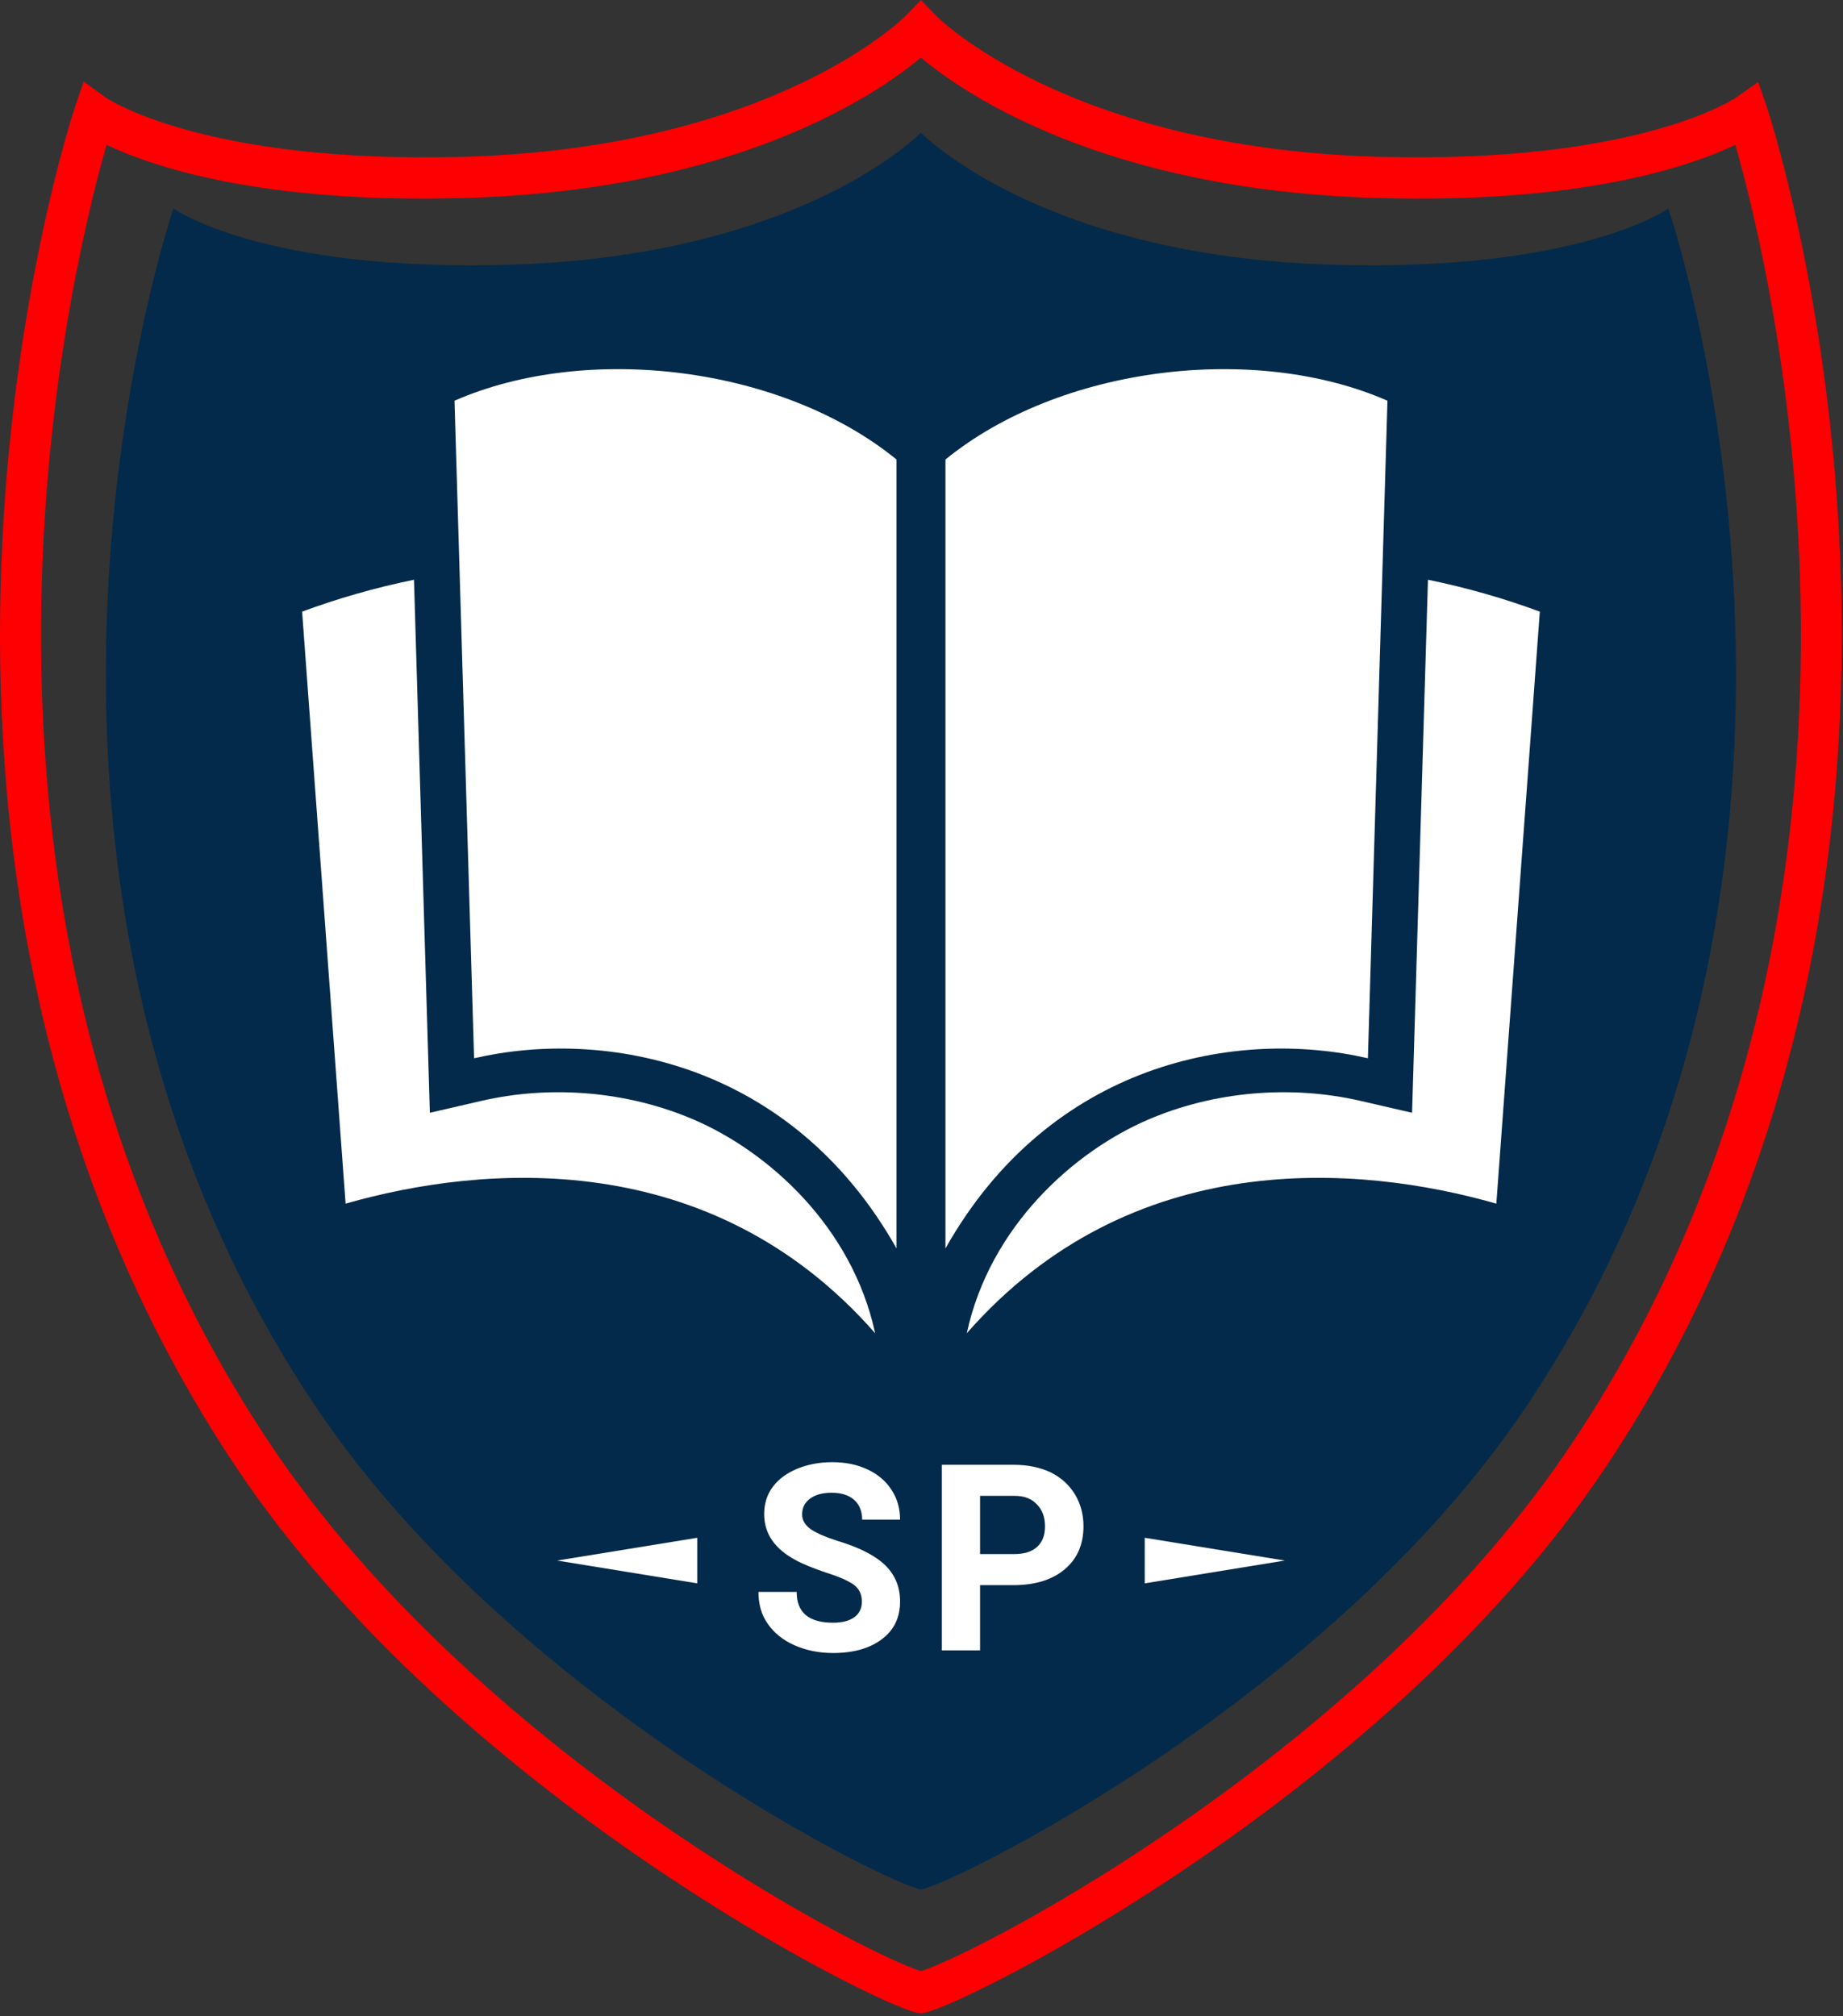
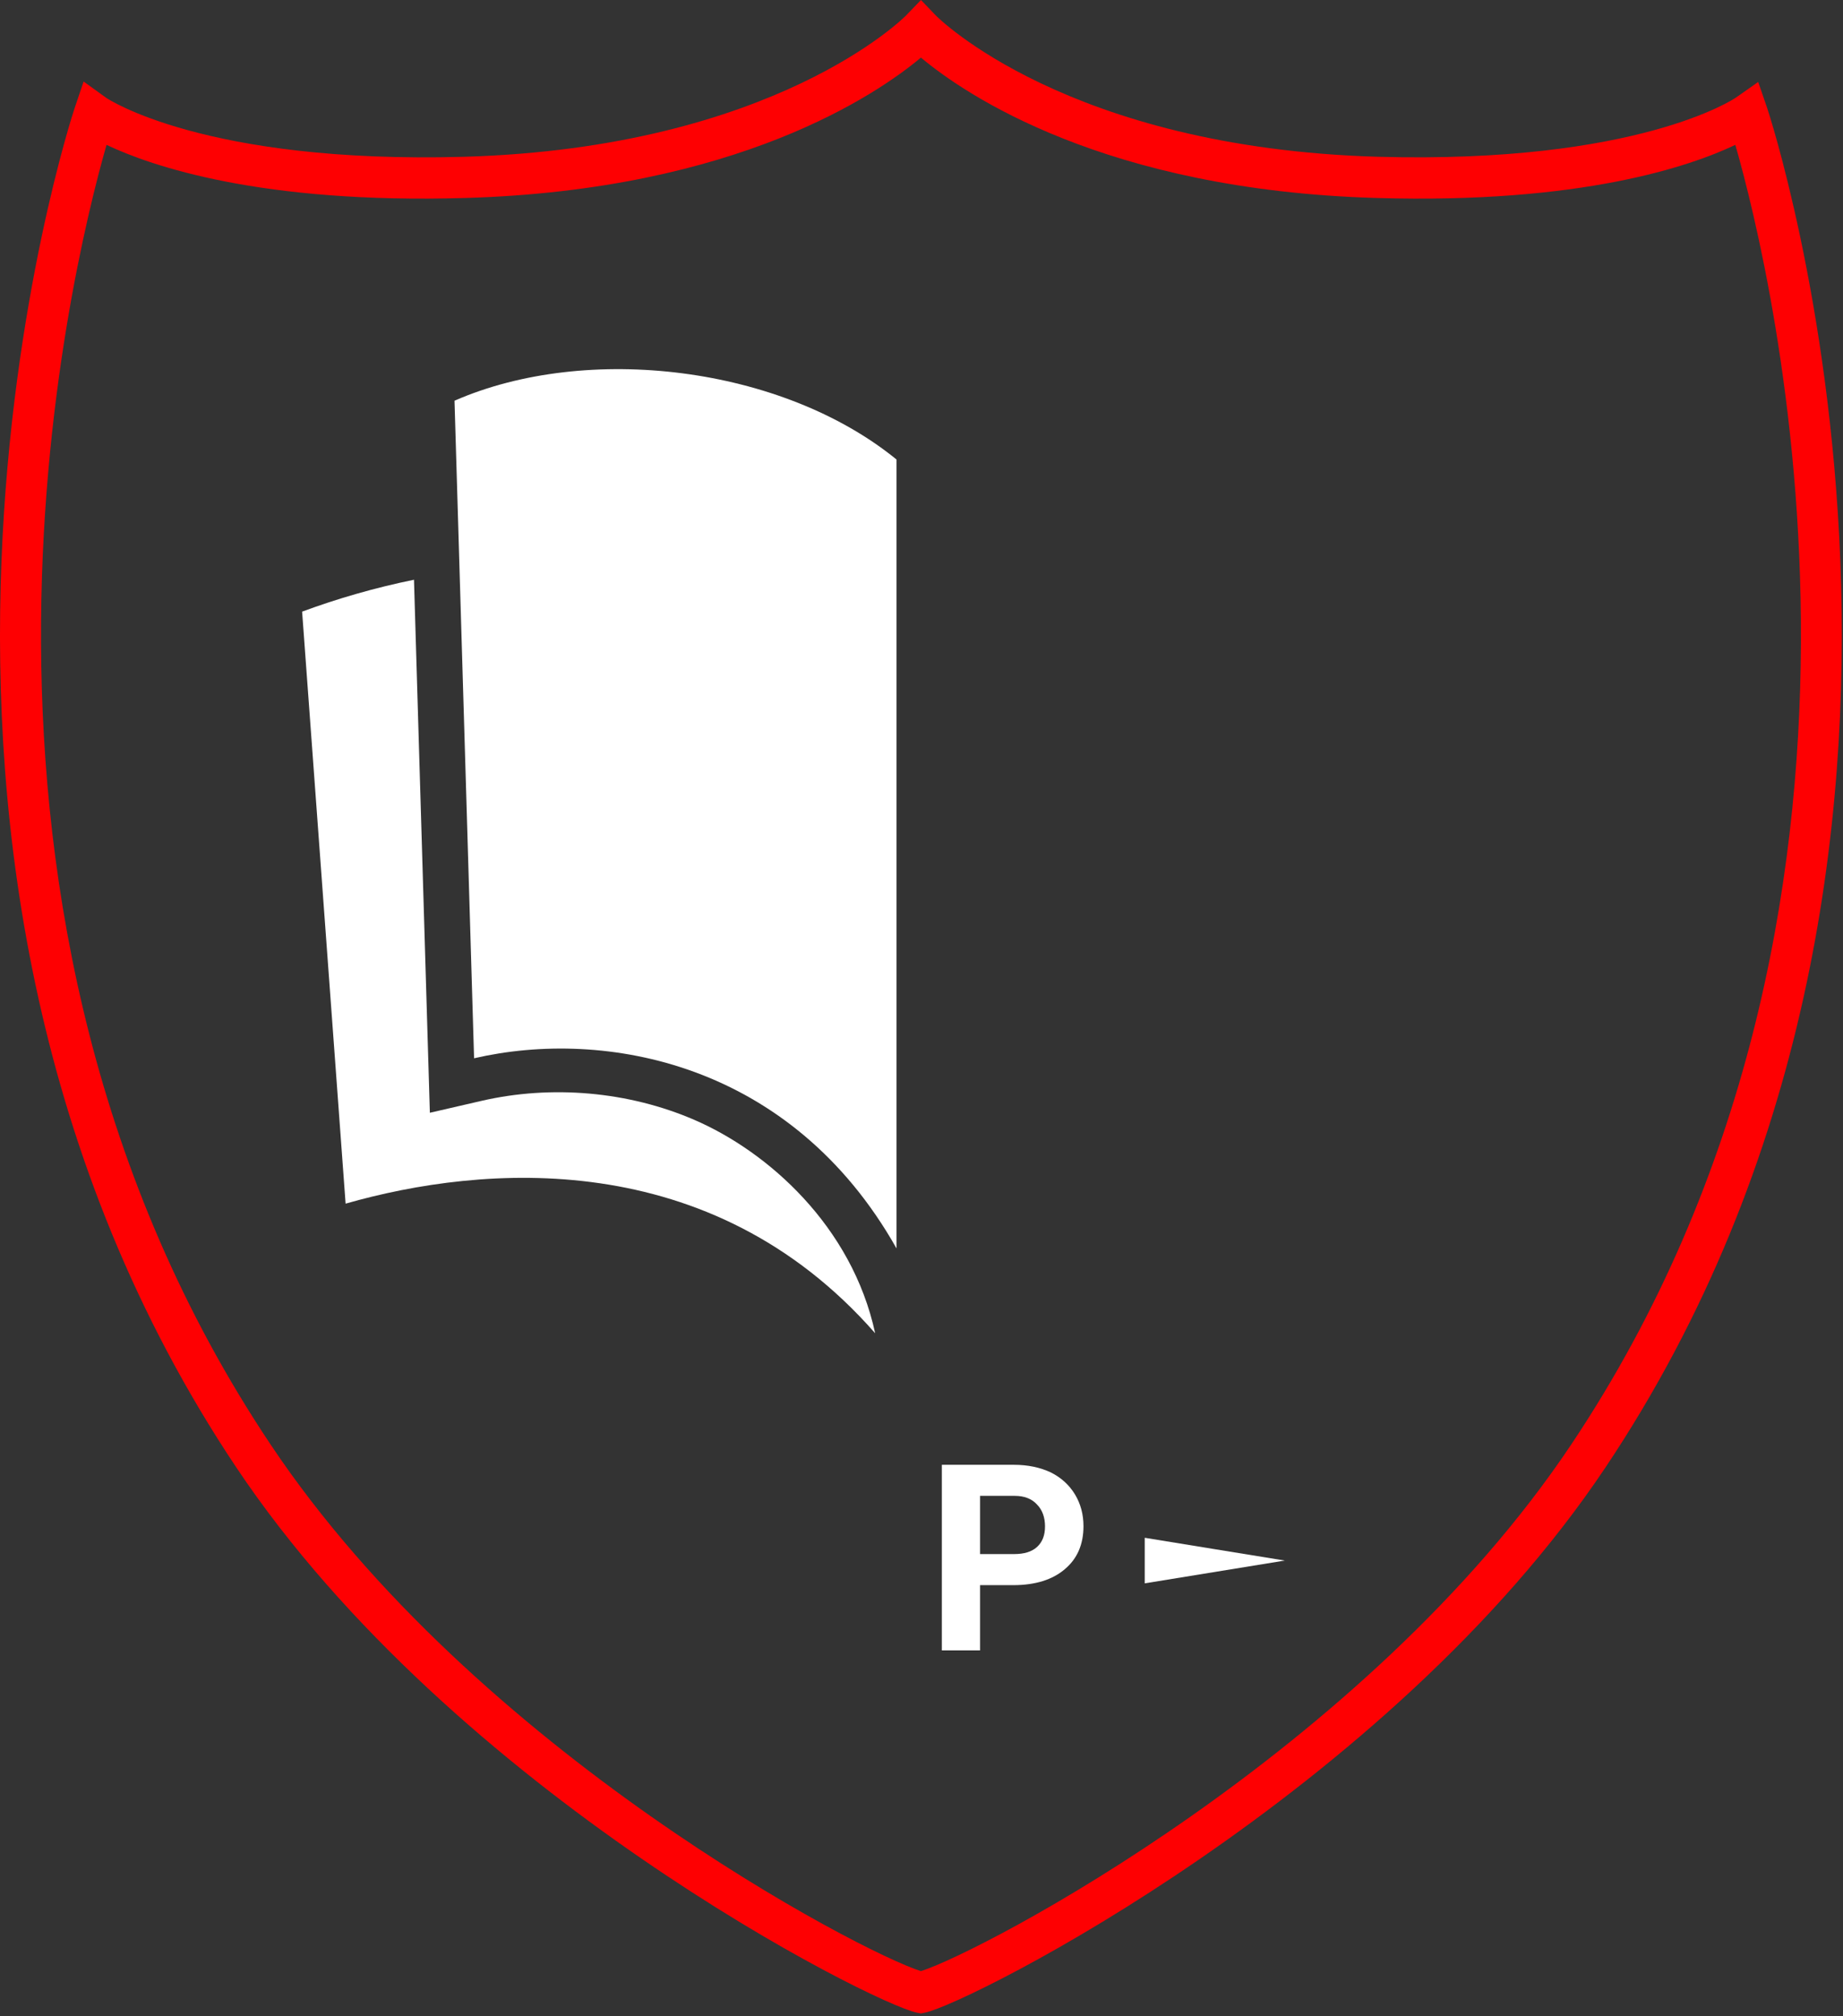
<svg xmlns="http://www.w3.org/2000/svg" width="100%" height="100%" viewBox="0 0 255 279" version="1.1" xml:space="preserve" style="fill-rule:evenodd;clip-rule:evenodd;stroke-linejoin:round;stroke-miterlimit:2;">
  <rect x="0" y="0" width="255" height="279" fill="#333333" stroke="none" />
  <g>
    <g>
-       <path d="M127.42,18.353c-0,-0 16.47,17.12 57.069,18.288c34.075,0.98 46.347,-7.781 46.347,-7.781c0,-0 31.025,90.662 -19.918,166.147c-26.752,39.639 -78.111,65.36 -83.498,66.462c-5.387,-1.099 -56.75,-26.82 -83.498,-66.462c-50.944,-75.485 -19.919,-166.147 -19.919,-166.147c0,-0 12.27,8.761 46.348,7.781c40.599,-1.168 57.069,-18.288 57.069,-18.288Z" style="fill:#032a4a;fill-rule:nonzero;" />
-     </g>
+       </g>
    <path d="M127.42,278.62l-0.574,-0.118c-6.118,-1.258 -64.074,-30.43 -94.159,-75.454c-56.473,-84.52 -22.704,-187.086 -22.354,-188.112l1.236,-3.654l3.129,2.258c0.118,0.08 13.601,9.168 49.515,8.156c43.001,-1.251 60.971,-19.369 61.15,-19.555l2.064,-2.141l2.054,2.141c0.228,0.239 18.213,18.304 61.142,19.552c36.009,1.007 49.397,-8.077 49.53,-8.168l3.114,-2.182l1.236,3.593c0.35,1.026 34.115,103.592 -22.358,188.112c-30.084,45.02 -88.033,74.196 -94.155,75.454l-0.57,0.118Zm-112.68,-258.574c-5.145,17.963 -26.583,106.083 22.693,179.834c28.403,42.507 81.762,70.314 89.987,72.881c8.224,-2.571 61.583,-30.381 89.983,-72.881c49.321,-73.812 27.845,-161.887 22.701,-179.834c-6.179,2.936 -21.294,8.191 -49.644,7.35c-37.671,-1.095 -57.029,-14.396 -63.04,-19.426c-6.012,5.03 -25.37,18.335 -63.044,19.426c-28.244,0.837 -43.453,-4.414 -49.636,-7.35Z" style="fill:#fe0002;fill-rule:nonzero;" />
  </g>
  <g>
-     <path d="M130.814,63.587c15.853,-12.926 42.802,-16.174 61.157,-8.137l-2.706,90.991c-18.124,-4.181 -43.913,0.548 -58.451,26.312l0,-109.166Z" style="fill:#fff;" />
-   </g>
+     </g>
  <g>
    <path d="M124.043,63.587c-15.854,-12.926 -42.805,-16.174 -61.157,-8.137l2.708,90.991c18.125,-4.181 43.914,0.548 58.449,26.312l-0,-109.166Z" style="fill:#fff;" />
  </g>
  <g>
-     <path d="M197.574,80.224c5.399,1.102 10.604,2.61 15.478,4.413l-6.016,81.921c-18.96,-5.424 -50.472,-8.07 -73.271,17.935c3.209,-14.858 14.883,-25.15 25.007,-29.524c9.139,-3.952 19.769,-4.87 29.462,-2.634l7.143,1.647l2.197,-73.758Z" style="fill:#fff;" />
-   </g>
+     </g>
  <g>
    <path d="M57.28,80.224c-5.399,1.102 -10.604,2.61 -15.479,4.413l6.017,81.921c18.96,-5.424 50.472,-8.07 73.27,17.935c-3.209,-14.858 -14.882,-25.15 -25.007,-29.524c-9.138,-3.952 -19.769,-4.87 -29.462,-2.634l-7.143,1.647l-2.196,-73.758Z" style="fill:#fff;" />
  </g>
  <g>
-     <path d="M77.085,215.946l9.693,-1.574l9.69,-1.578l-0,6.307l-9.69,-1.578l-9.693,-1.577Z" style="fill:#fff;" />
-   </g>
+     </g>
  <g>
    <path d="M177.765,215.946l-9.689,-1.574l-9.69,-1.578l-0,6.307l19.379,-3.155Z" style="fill:#fff;" />
  </g>
  <g>
    <g>
-       <path d="M119.251,221.624c0,-0.975 -0.36,-1.733 -1.043,-2.275c-0.719,-0.542 -1.977,-1.12 -3.811,-1.698c-1.798,-0.614 -3.272,-1.192 -4.315,-1.77c-2.912,-1.553 -4.35,-3.684 -4.35,-6.357c-0,-1.373 0.359,-2.637 1.15,-3.721c0.791,-1.084 1.906,-1.914 3.344,-2.528c1.474,-0.615 3.092,-0.94 4.926,-0.94c1.834,0 3.452,0.325 4.89,1.012c1.402,0.65 2.517,1.589 3.308,2.817c0.791,1.192 1.186,2.565 1.186,4.118l-5.249,0c-0,-1.192 -0.396,-2.095 -1.115,-2.745c-0.755,-0.65 -1.761,-0.975 -3.128,-0.975c-1.258,-0 -2.265,0.289 -2.984,0.83c-0.719,0.542 -1.079,1.265 -1.079,2.168c0,0.831 0.432,1.517 1.259,2.095c0.827,0.542 2.085,1.083 3.703,1.589c2.984,0.903 5.178,2.023 6.544,3.36c1.366,1.336 2.049,2.998 2.049,4.984c0,2.24 -0.827,3.974 -2.516,5.238c-1.654,1.264 -3.92,1.915 -6.76,1.915c-1.942,-0 -3.739,-0.362 -5.357,-1.084c-1.618,-0.723 -2.841,-1.734 -3.704,-2.998c-0.863,-1.228 -1.258,-2.709 -1.258,-4.371l5.285,-0c0,2.854 1.69,4.262 5.034,4.262c1.258,0 2.229,-0.252 2.948,-0.758c0.683,-0.506 1.043,-1.228 1.043,-2.168Z" style="fill:#fff;fill-rule:nonzero;" />
-     </g>
+       </g>
    <g>
      <path d="M135.602,219.349l-0,9.03l-5.286,0l0,-25.682l9.996,-0c1.905,-0 3.595,0.361 5.069,1.047c1.439,0.723 2.553,1.734 3.344,3.034c0.791,1.301 1.187,2.782 1.187,4.407c-0,2.529 -0.863,4.515 -2.589,5.96c-1.69,1.445 -4.063,2.204 -7.119,2.204l-4.602,-0Zm-0,-4.299l4.71,0c1.402,0 2.445,-0.325 3.164,-0.975c0.755,-0.686 1.114,-1.625 1.114,-2.854c0,-1.228 -0.359,-2.275 -1.114,-3.034c-0.719,-0.795 -1.762,-1.192 -3.056,-1.192l-4.818,0l-0,8.055Z" style="fill:#fff;fill-rule:nonzero;" />
    </g>
  </g>
</svg>